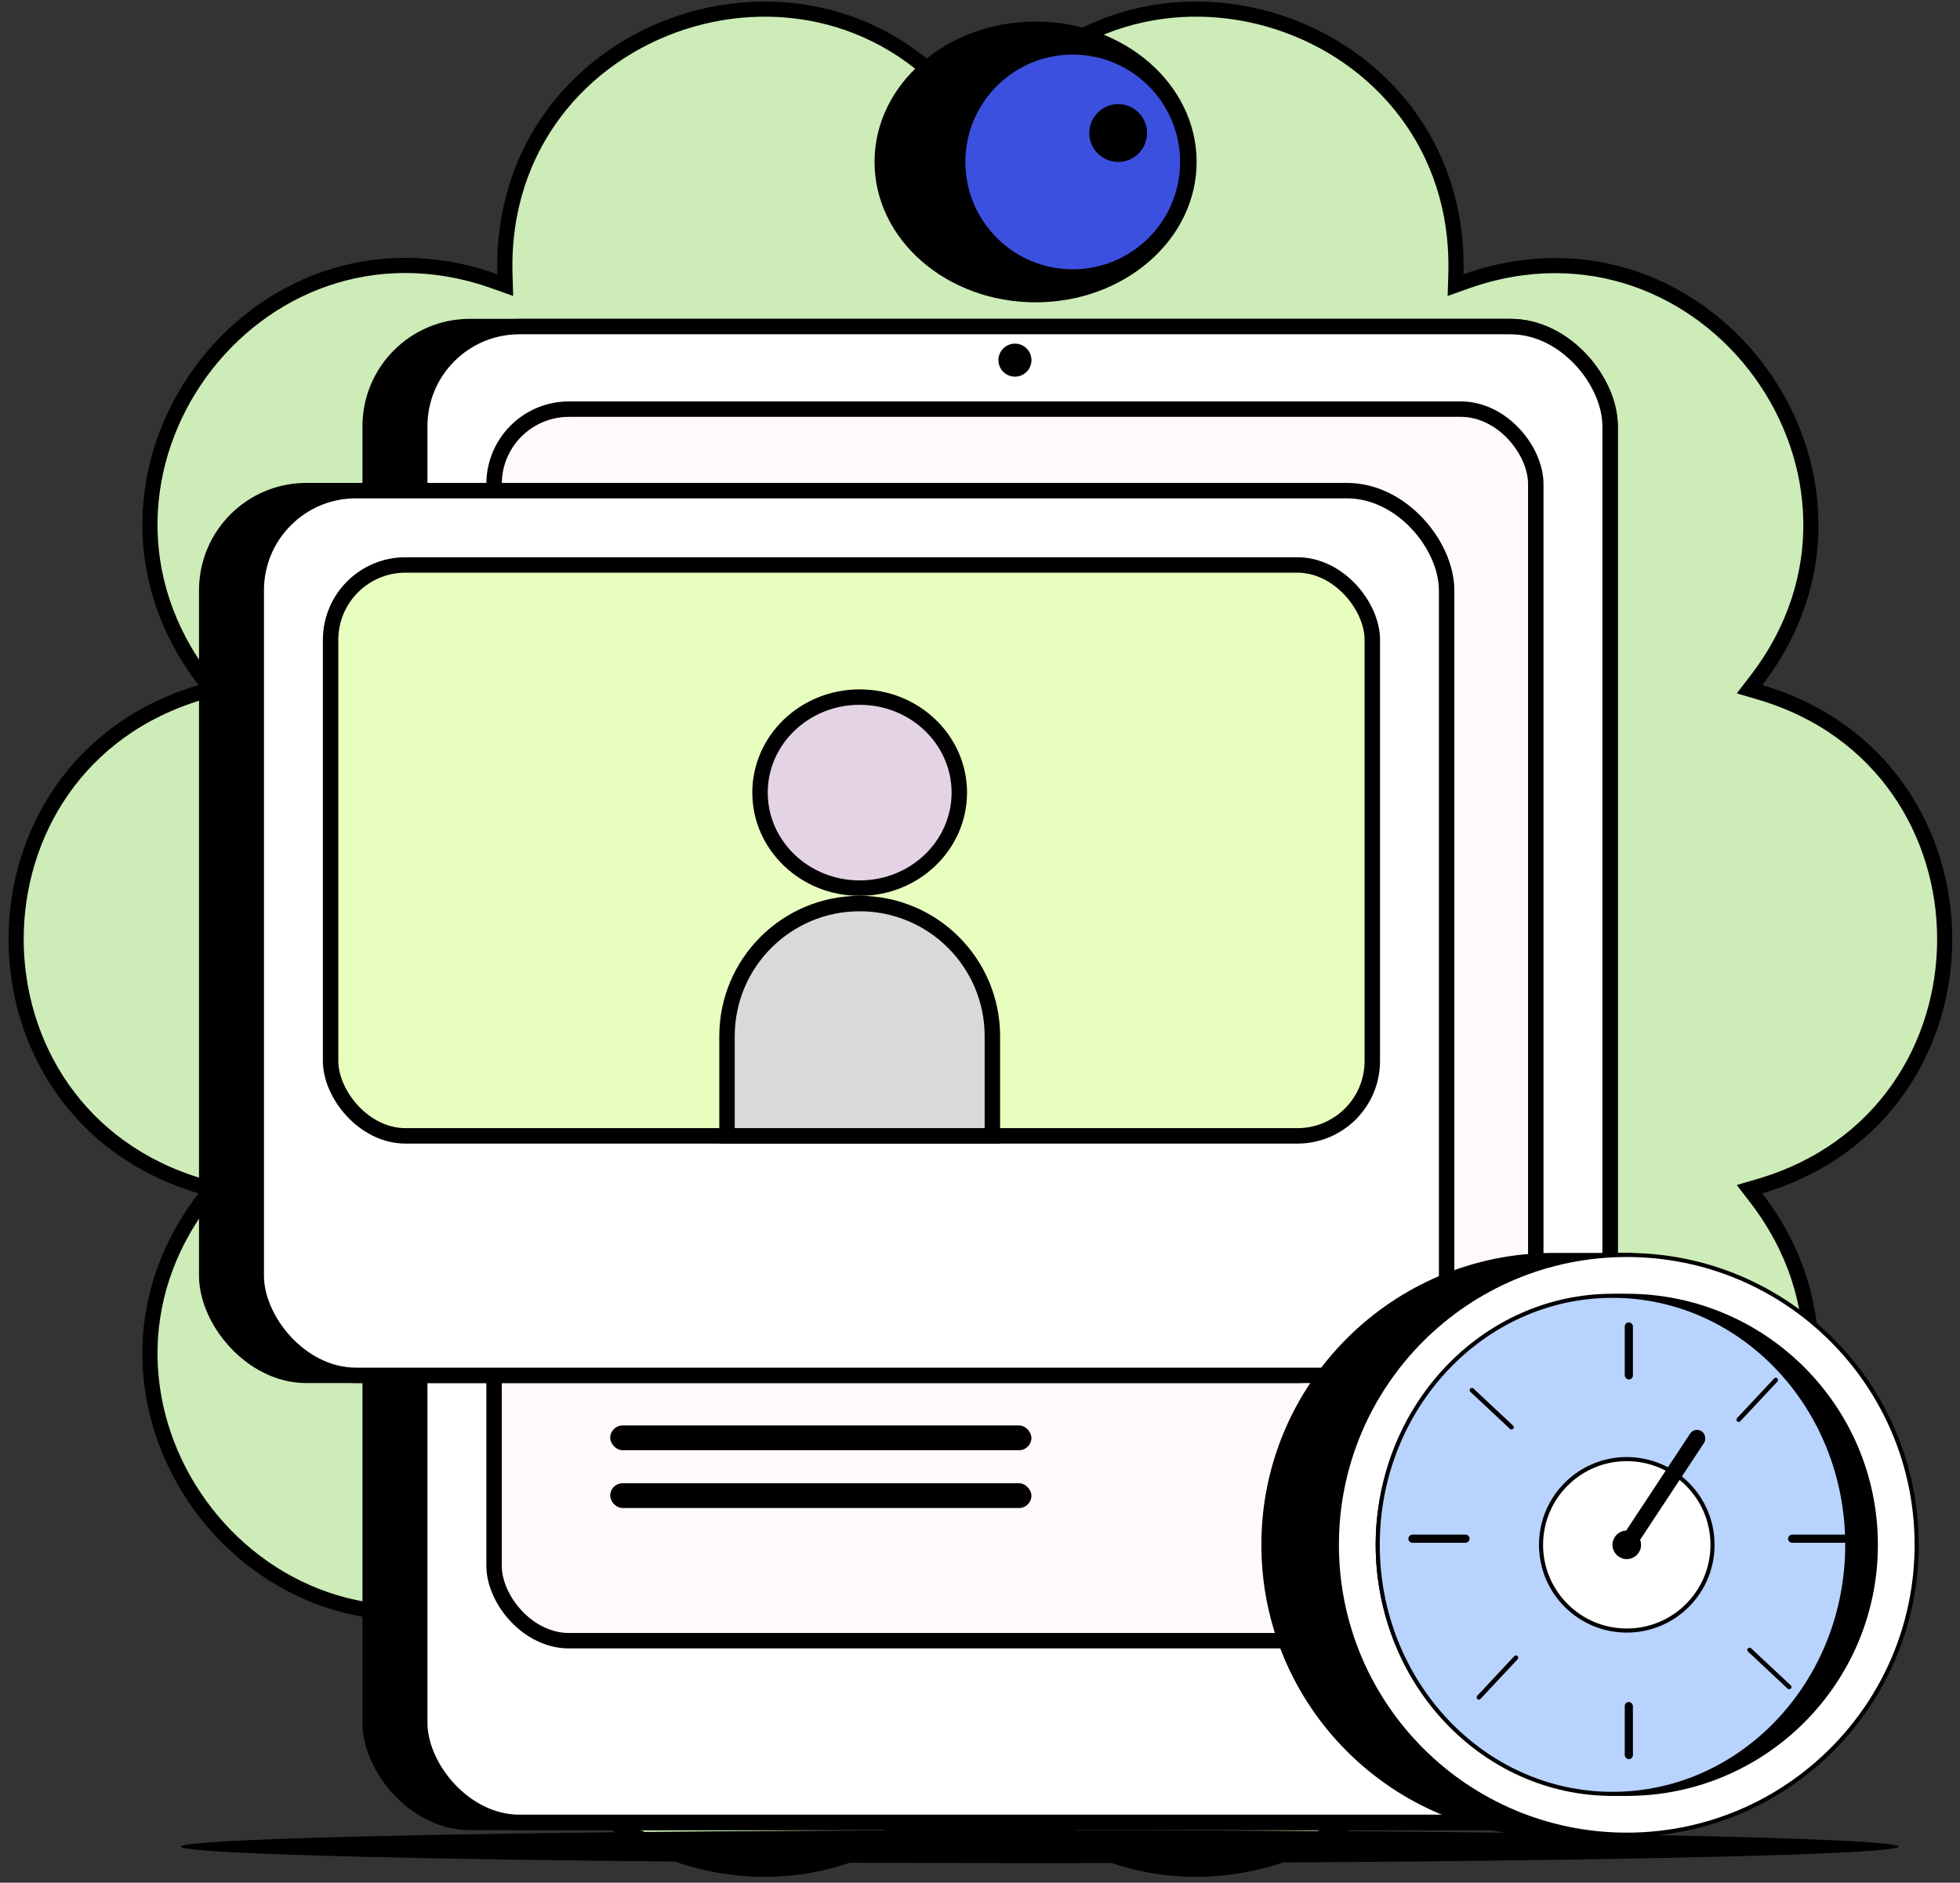
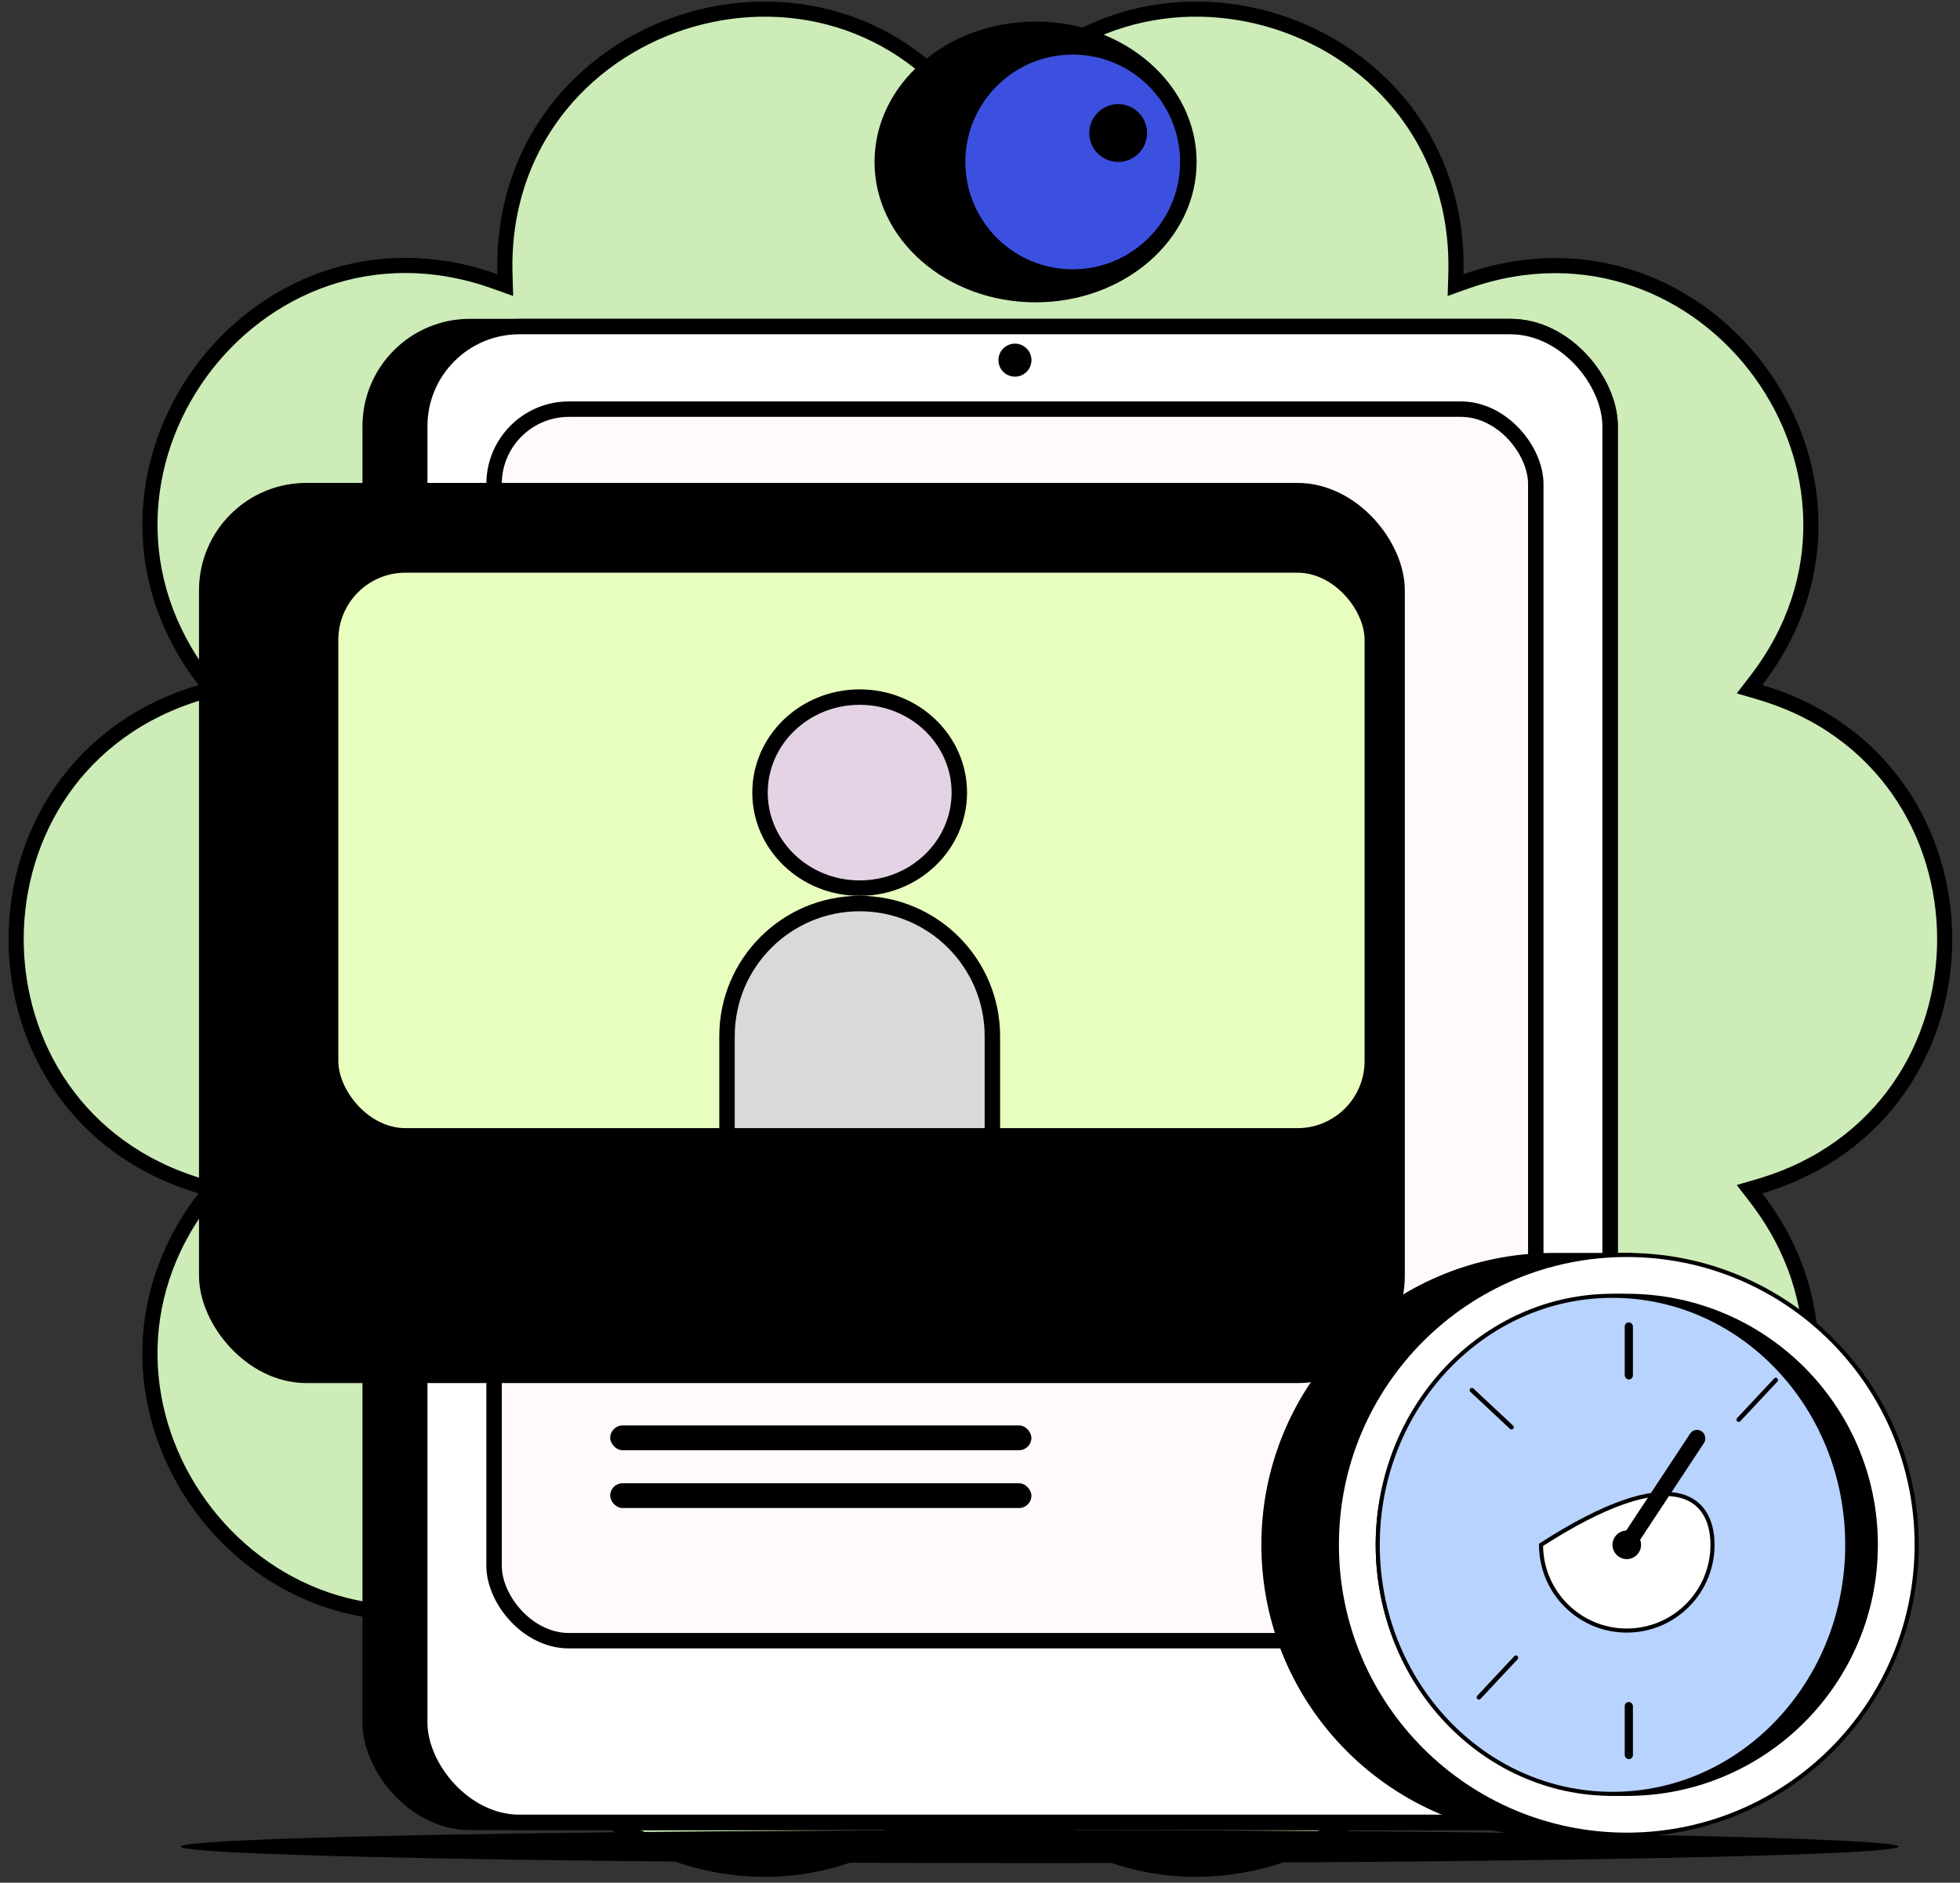
<svg xmlns="http://www.w3.org/2000/svg" width="127" height="122" viewBox="0 0 127 122" fill="none">
  <rect x="0" y="0" width="127" height="122" fill="#333333" stroke="none" />
  <path d="M63.123 7.879L63.527 8.47L63.932 7.879C73.336 -5.846 94.811 1.145 94.335 17.759L94.314 18.475L94.989 18.235C110.654 12.675 123.931 30.945 113.798 44.095L113.361 44.663L114.048 44.865C129.996 49.567 129.996 72.156 114.048 76.858L113.361 77.06L113.797 77.627C123.933 90.812 110.652 109.079 94.99 103.487L94.316 103.247L94.335 103.963C94.78 120.581 73.302 127.565 63.932 113.844L63.528 113.252L63.123 113.843C53.718 127.568 32.243 120.578 32.719 103.964L32.74 103.248L32.065 103.487C16.4 109.048 3.124 90.778 13.257 77.627L13.694 77.06L13.007 76.858C-2.942 72.156 -2.942 49.567 13.007 44.865L13.693 44.663L13.257 44.096C3.122 30.91 16.403 12.644 32.064 18.235L32.74 18.477L32.719 17.759C32.243 1.145 53.718 -5.846 63.123 7.879Z" fill="#CDECB8" stroke="black" stroke-width="0.981" />
  <rect x="23.986" y="21.162" width="80.342" height="96.931" rx="6.457" fill="black" stroke="black" />
  <rect x="27.197" y="21.162" width="77.131" height="96.931" rx="6.457" fill="white" stroke="black" />
  <rect x="32.014" y="26.513" width="67.498" height="79.807" rx="4.851" fill="#FFF9FC" stroke="black" />
  <circle cx="65.764" cy="23.338" r="1.07" fill="black" />
  <rect x="13.395" y="31.794" width="77.131" height="57.331" rx="6.457" fill="black" stroke="black" />
-   <rect x="16.604" y="31.794" width="77.131" height="57.331" rx="6.457" fill="white" stroke="black" />
  <rect x="21.422" y="36.611" width="67.498" height="36.995" rx="4.851" fill="#E8FEBE" stroke="black" />
  <rect x="39.539" y="92.371" width="27.292" height="1.605" rx="0.803" fill="black" />
  <rect x="39.539" y="96.117" width="27.292" height="1.605" rx="0.803" fill="black" />
  <ellipse cx="67.101" cy="10.494" rx="10.435" ry="9.097" fill="black" />
  <ellipse cx="69.508" cy="10.494" rx="6.957" ry="6.957" fill="#3C50E0" />
  <ellipse cx="72.453" cy="8.621" rx="1.873" ry="1.873" fill="black" />
  <path d="M62.16 51.362C62.16 54.762 59.288 57.552 55.703 57.552C52.118 57.552 49.246 54.762 49.246 51.362C49.246 47.962 52.118 45.173 55.703 45.173C59.288 45.173 62.16 47.962 62.16 51.362Z" fill="#E3D3E4" stroke="black" />
  <path d="M47.107 67.149C47.107 62.401 50.957 58.552 55.705 58.552C60.453 58.552 64.302 62.401 64.302 67.149V73.606H47.107V67.149Z" fill="#D9D9D9" stroke="black" />
  <ellipse cx="67.37" cy="119.663" rx="55.655" ry="1.07" fill="black" />
  <path d="M81.731 100.107C81.731 89.66 90.199 81.192 100.646 81.192H105.805V119.023H100.646C90.199 119.023 81.731 110.554 81.731 100.107Z" fill="black" />
  <path d="M124.191 100.107C124.191 110.481 115.782 118.891 105.408 118.891C95.034 118.891 86.624 110.481 86.624 100.107C86.624 89.734 95.034 81.324 105.408 81.324C115.782 81.324 124.191 89.734 124.191 100.107Z" fill="white" stroke="black" stroke-width="0.265" />
  <path d="M121.547 100.108C121.547 109.02 114.322 116.246 105.409 116.246C96.496 116.246 89.271 109.02 89.271 100.108C89.271 91.195 96.496 83.97 105.409 83.97C114.322 83.97 121.547 91.195 121.547 100.108Z" fill="black" stroke="black" stroke-width="0.265" />
  <path d="M119.695 100.108C119.695 109.028 112.877 116.246 104.483 116.246C96.089 116.246 89.271 109.028 89.271 100.108C89.271 91.188 96.089 83.97 104.483 83.97C112.877 83.97 119.695 91.188 119.695 100.108Z" fill="#B9D3FF" stroke="black" stroke-width="0.265" />
-   <path d="M110.964 100.108C110.964 103.176 108.477 105.663 105.409 105.663C102.34 105.663 99.853 103.176 99.853 100.108C99.853 97.039 102.34 94.552 105.409 94.552C108.477 94.552 110.964 97.039 110.964 100.108Z" fill="white" stroke="black" stroke-width="0.265" />
+   <path d="M110.964 100.108C110.964 103.176 108.477 105.663 105.409 105.663C102.34 105.663 99.853 103.176 99.853 100.108C108.477 94.552 110.964 97.039 110.964 100.108Z" fill="white" stroke="black" stroke-width="0.265" />
  <path d="M106.202 100.108C106.202 99.669 105.847 99.314 105.408 99.314C104.97 99.314 104.615 99.669 104.615 100.108C104.615 100.546 104.97 100.901 105.408 100.901C105.847 100.901 106.202 100.546 106.202 100.108Z" fill="black" stroke="black" stroke-width="0.265" />
  <rect x="105.277" y="85.689" width="0.529" height="3.704" rx="0.265" fill="black" />
  <rect x="109.807" y="92.455" width="1.084" height="9.283" rx="0.529" transform="rotate(33.403 109.807 92.455)" fill="black" />
  <rect x="115.057" y="89.22" width="0.293" height="3.813" rx="0.147" transform="rotate(43.095 115.057 89.22)" fill="black" />
-   <rect x="119.826" y="99.446" width="0.529" height="3.968" rx="0.265" transform="rotate(90 119.826 99.446)" fill="black" />
-   <rect x="116.141" y="109.315" width="0.293" height="3.813" rx="0.147" transform="rotate(133.095 116.141 109.315)" fill="black" />
  <rect x="105.277" y="110.293" width="0.529" height="3.704" rx="0.265" fill="black" />
  <rect x="98.223" y="107.213" width="0.293" height="3.813" rx="0.147" transform="rotate(43.095 98.223 107.213)" fill="black" />
-   <rect x="95.223" y="99.446" width="0.529" height="3.968" rx="0.265" transform="rotate(90 95.223 99.446)" fill="black" />
  <rect x="98.148" y="92.481" width="0.293" height="3.813" rx="0.147" transform="rotate(133.095 98.148 92.481)" fill="black" />
</svg>